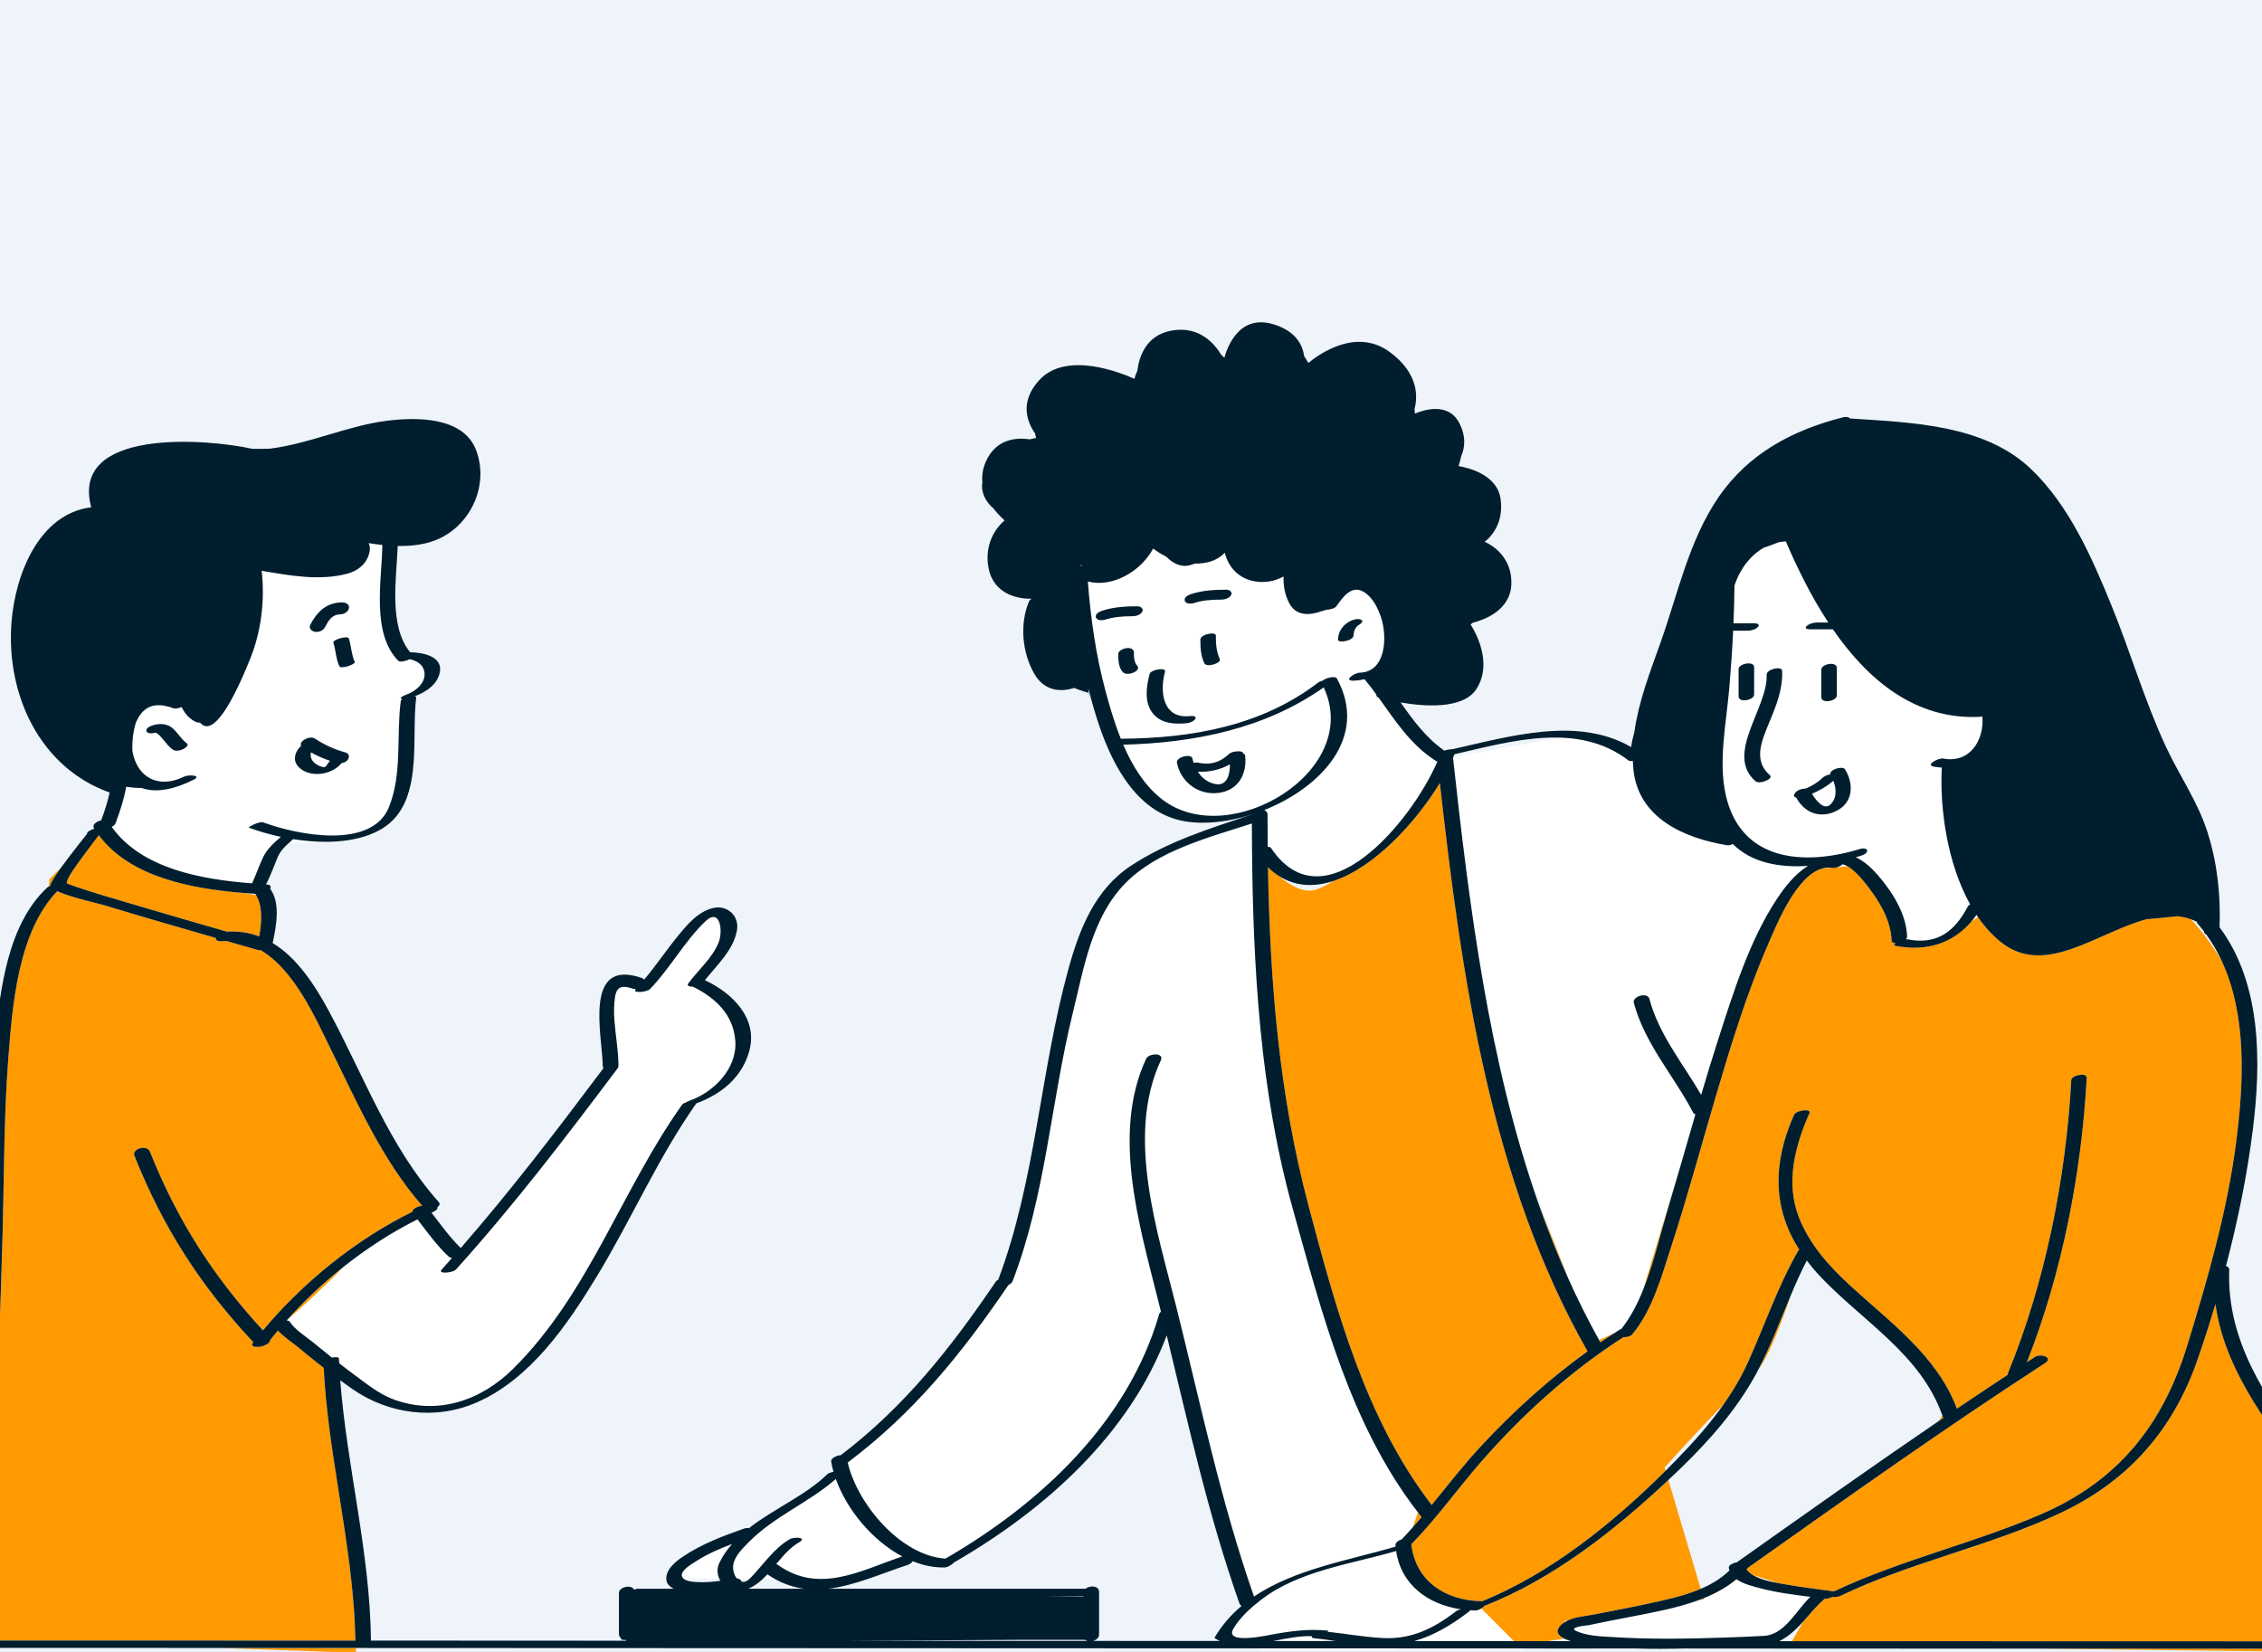
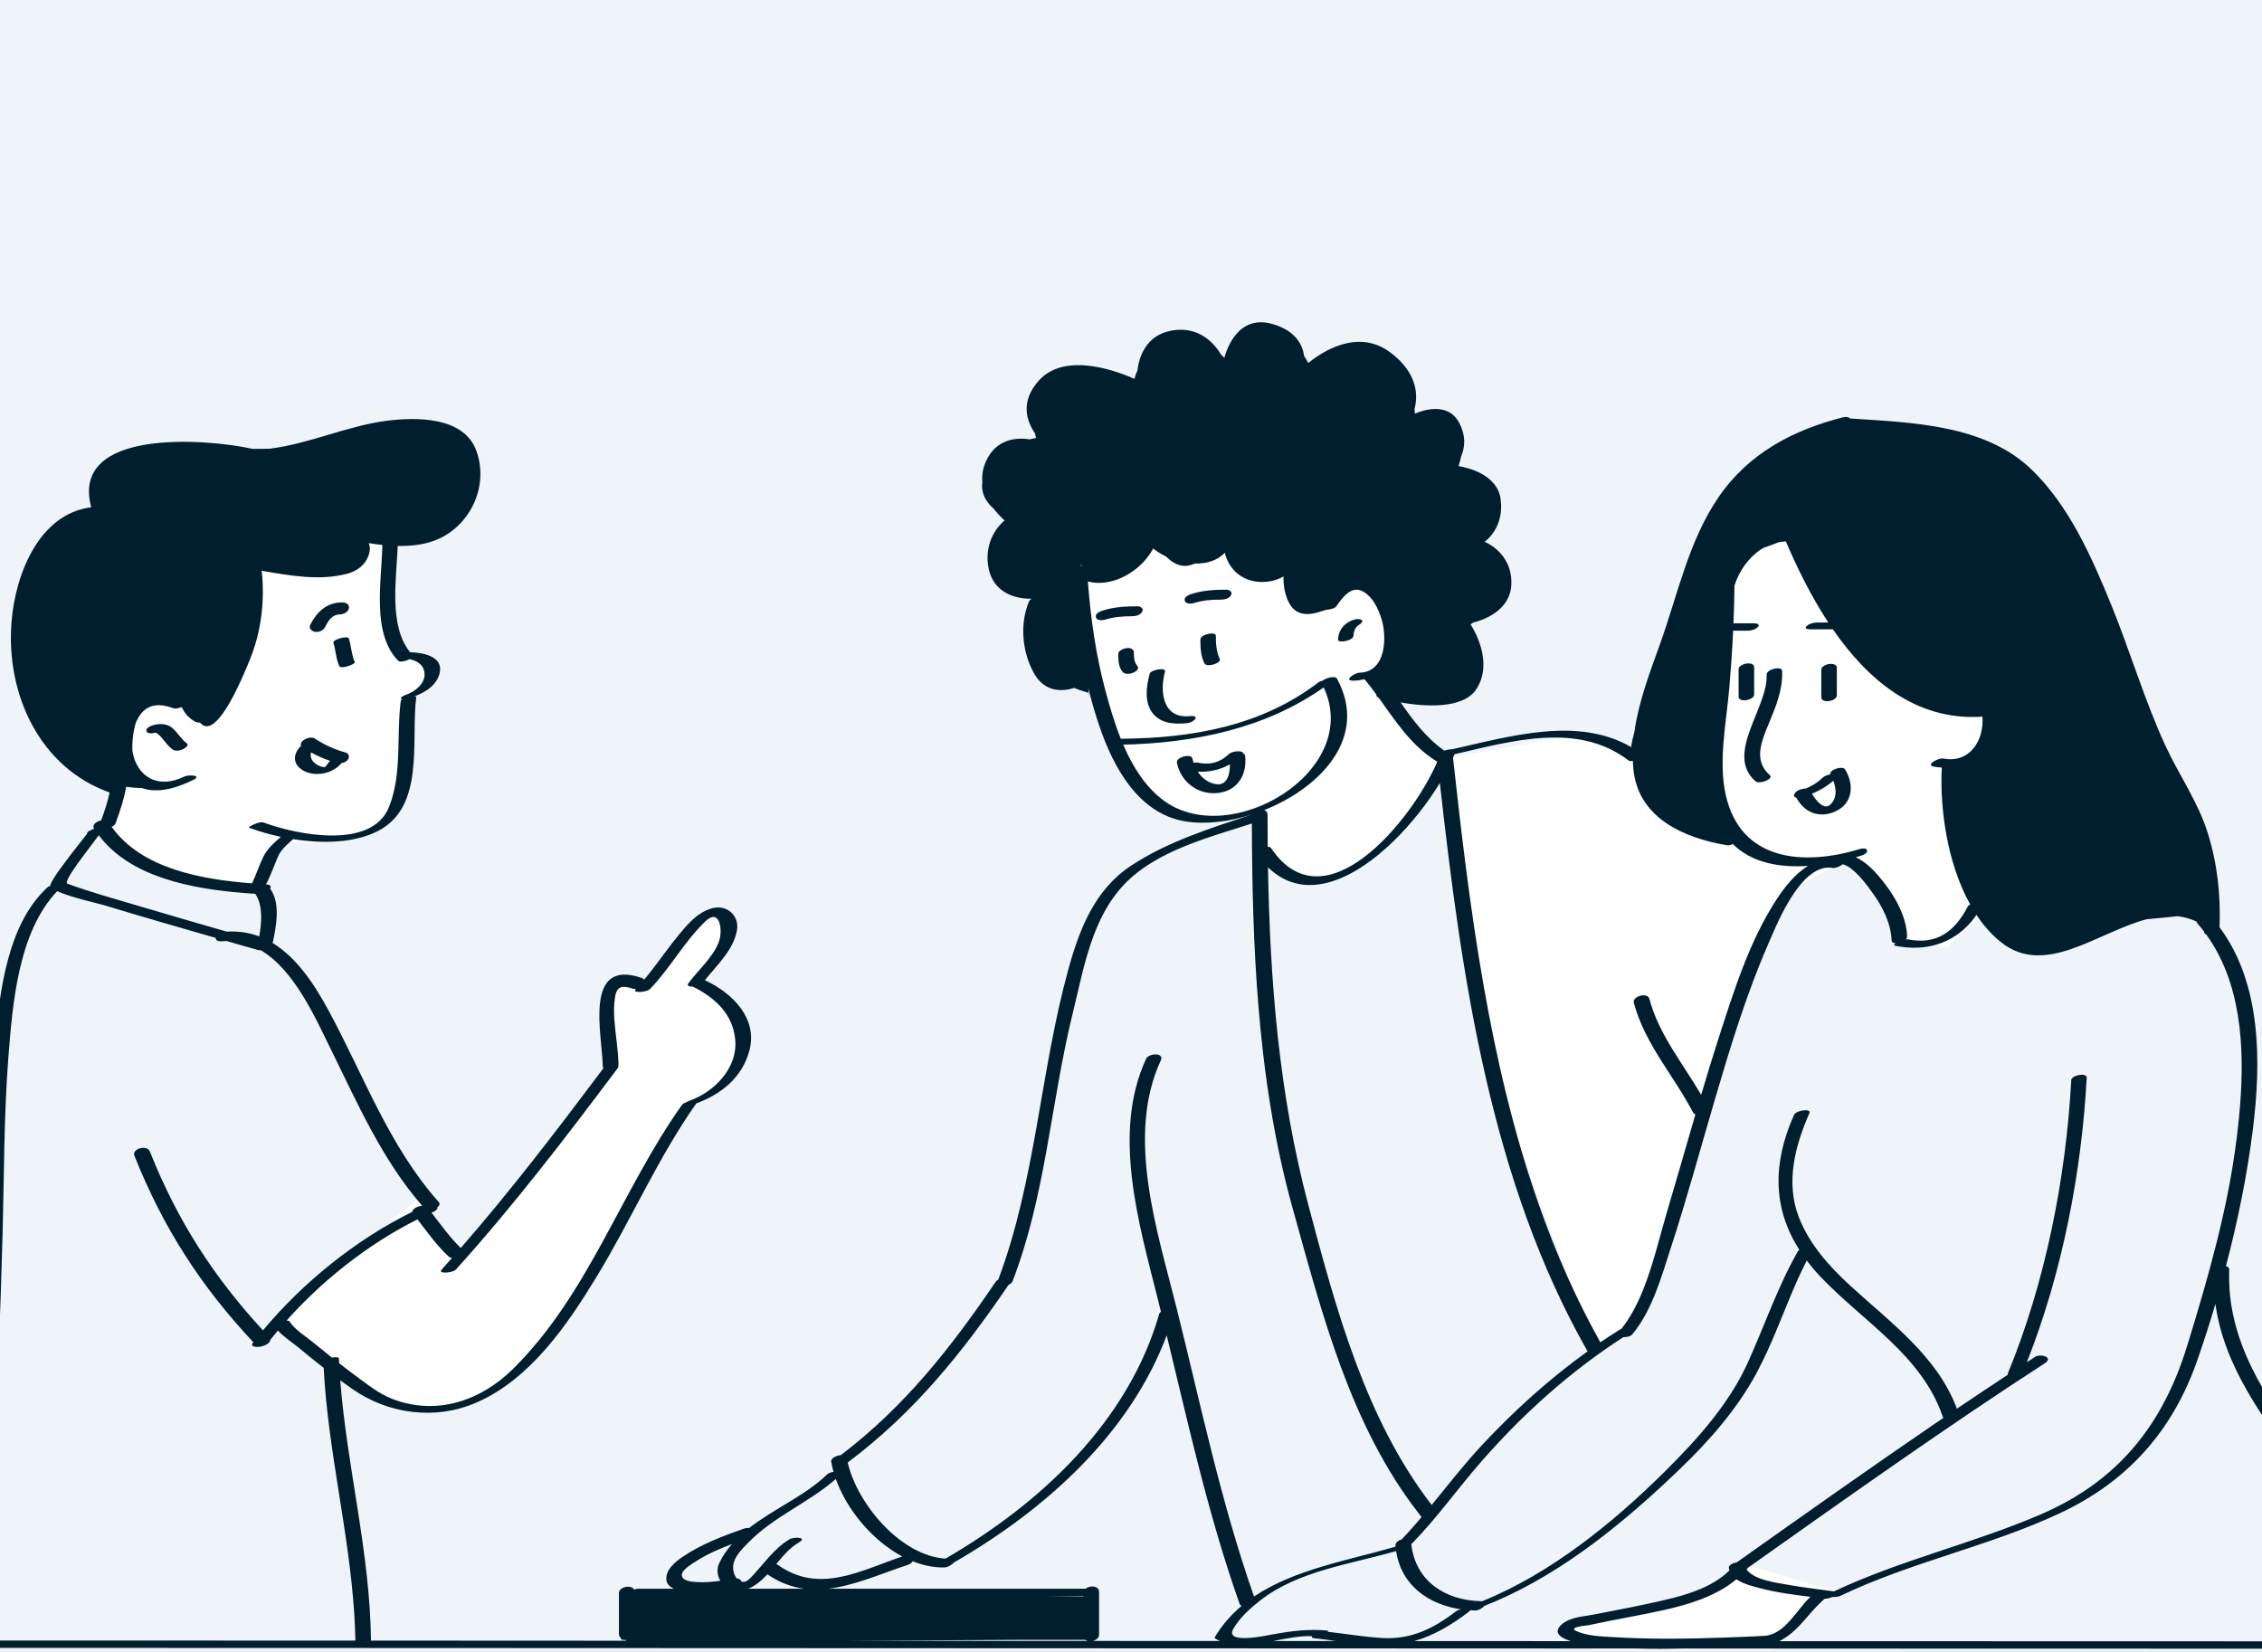
<svg xmlns="http://www.w3.org/2000/svg" width="1172" height="856" viewBox="0 0 1172 856" fill="none">
  <rect x="0" y="0" width="1172" height="856" fill="#808080" stroke="none" />
  <g clip-path="url(#clip0_4699_707)">
    <rect width="1172" height="856" fill="#EEF4FA" />
    <path d="M216.114 732.005C200.928 732.898 160.656 700.368 142.418 683.991L216.114 621.461L237.33 651.609L317.726 554.464L314.376 532.132L317.726 509.799H335.592L365.74 474.068H376.906V485.234L365.74 509.799L386.956 536.598L376.906 561.164L355.691 572.33L317.726 640.443L267.478 714.139C256.684 719.722 231.3 731.112 216.114 732.005Z" fill="white" />
-     <path d="M365.74 800.118L346.758 817.984H409.288H440.553L472.935 810.168H491.917L539.931 776.669L580.129 732.005L604.695 683.991L646.009 831.383L633.727 849.249L653.826 854.832H790.052L769.953 831.383H758.787L735.338 817.984L727.522 800.118L742.038 782.253L713.006 738.705L653.826 546.648V423.82L589.062 448.386L565.613 474.068L546.631 546.648L525.415 658.309L504.2 683.991L462.885 732.005L434.97 763.27L398.122 787.836L365.74 800.118Z" fill="white" />
    <path d="M769.953 546.648L750.971 392.555L825.784 379.156L846.999 392.555C859.282 381.389 884.964 350.794 889.431 317.742C893.897 284.691 916.601 277.172 927.395 277.544C952.407 354.367 1007.79 372.084 1032.36 371.34L1026.77 392.555L1008.91 398.138L1026.77 474.068L1008.91 490.817H985.459L967.593 448.386H950.844L927.395 461.785L896.13 532.132L846.999 683.991L825.784 698.507L769.953 546.648Z" fill="white" />
    <path d="M869.332 831.383L812.384 843.666L825.784 854.832H918.462L950.844 824.684L902.83 810.168L869.332 831.383Z" fill="white" />
    <path d="M568.405 363.523L562.822 294.294C579.348 305.46 592.04 286.663 596.321 275.87C604.807 294.629 627.772 288.524 638.193 283.127C640.873 303.673 660.154 299.132 669.459 294.294V302.11C671.692 330.248 692.349 313.834 702.399 302.11L716.915 306.576L721.939 341.75L709.657 350.124L749.855 395.347L729.756 429.403L692.907 455.086H669.459L651.593 442.803V423.82H610.278L589.063 407.071L568.405 363.523Z" fill="white" />
    <path d="M131.252 290.944L108.92 370.223L89.937 363.523L69.838 370.223L64.255 404.838L51.973 429.404L79.888 452.852L131.252 460.669L148.001 436.103C184.626 440.57 206.437 420.843 212.765 410.421V363.523L223.931 345.658L203.832 336.725V311.043V276.428H192.666L164.75 290.944H131.252Z" fill="white" />
-     <path d="M184.38 853.956L184.499 856.439L113.695 853.934C137.254 853.945 160.814 853.945 184.38 853.956ZM26.053 458.854C26.156 457.507 28.611 453.747 31.717 449.454L25.618 455.553C25.618 455.553 25.616 457.069 25.153 459.439C25.427 459.3 25.748 459.167 26.117 459.051C26.106 458.987 26.048 458.92 26.053 458.854ZM70.831 469.14C86.358 473.751 101.912 478.263 117.477 482.743C123.654 482.397 129.26 483.295 134.328 485.221C135.603 477.977 136.212 469.711 132.693 463.833C130.87 463.52 128.683 463.138 126.261 462.708C99.57 460.55 67.55 454.689 51.184 432.781C45.905 440.063 32.238 456.917 34.962 457.917C46.703 462.223 58.844 465.582 70.831 469.14ZM148.571 684.215C155.441 678.166 168.404 666.5 177.995 656.441C167.323 664.918 157.378 674.312 148.527 684.21C148.544 684.21 148.558 684.215 148.571 684.215ZM135.079 492.351C134.494 492.381 133.987 492.37 133.699 492.287C128.251 490.738 122.811 489.161 117.366 487.604C116.604 487.621 115.837 487.645 115.055 487.715C112.617 487.928 111.713 487.072 111.819 486.013C92.382 480.441 72.965 474.813 53.615 468.954C51.376 468.276 36.572 464.972 29.636 461.788C9.388 482.973 6.487 520.389 4.347 547.781C1.97 578.205 2.161 608.75 1.338 639.238C0.23 680.35 -1.272 721.478 -4.764 762.466C-7.169 790.697 -8.934 822.038 -20.282 848.414C-20.401 848.691 -20.626 848.937 -20.928 849.17L4.763 850.079C64.552 850.09 124.338 850.096 184.127 850.123C184.108 848.96 184.066 847.801 184.03 846.643L183.496 835.381C180.664 792.986 169.906 751.323 167.711 708.798C163.341 705.412 159.038 701.939 154.806 698.39C151.761 695.832 147.061 692.85 143.988 689.453C142.647 691.049 141.336 692.662 140.056 694.28C140.025 695.319 139.044 696.261 137.731 696.852C135.123 698.42 128.974 698.503 131.025 695.849C131.105 695.743 131.194 695.641 131.277 695.538C104.015 666.442 84.482 636.129 69.643 598.885C68.182 595.222 76.168 592.961 77.67 596.732C91.928 632.518 110.558 661.443 136.246 689.375C156.993 664.494 184.557 642.233 213.648 627.935C213.698 626.333 216.469 624.936 218.788 624.845C198.041 601.063 185.36 572.006 171.541 543.948C163.441 527.51 152.598 502.679 135.079 492.351ZM797.284 624.13C801.872 637.196 806.955 650.059 812.633 662.665C807.999 650.899 802.61 637.315 797.284 624.13ZM836.564 690.711L828.522 694.36C828.744 694.759 828.96 695.153 829.182 695.555C831.606 693.895 834.087 692.301 836.564 690.711ZM1004.5 736.365C1005.29 735.833 1006.07 735.289 1006.86 734.76C1006.71 734.295 1006.52 733.857 1006.36 733.4L1004.5 736.365ZM1057.53 784.662C1097.36 767.467 1120.61 738.44 1133.27 697.265C1144.03 662.285 1154.26 626.774 1158.82 590.367C1162.54 560.639 1164.17 526.136 1151.23 498.148C1146.21 489.433 1140.42 482.073 1135.26 476.378C1132.91 475.533 1130.53 475.026 1128.14 474.768C1123.47 475.259 1117.27 475.888 1112.23 476.317C1086.53 483.137 1059.55 506.555 1036.62 488.111C1032.14 484.509 1028.23 480.125 1024.82 475.198C1023.84 475.899 1022.69 476.697 1021.42 477.553C1011.78 488.873 997.991 493.279 981.935 490.076C981.04 489.898 981.356 489.377 982.209 488.801C981.029 488.732 980.129 488.269 980.09 487.291C979.752 478.512 975.44 469.902 970.377 462.9C968.063 459.699 962.623 451.943 957.267 448.883C955.599 449.05 953.778 449.222 951.952 449.382C951.065 449.693 950.195 449.853 949.533 449.74C949.256 449.693 948.987 449.682 948.71 449.651C947.233 449.767 945.828 449.864 944.609 449.928C930.667 453.267 920.254 479.784 915.914 489.763C904.88 515.14 896.771 541.754 888.951 568.265C881.3 594.183 874.278 620.309 865.899 646.005C860.947 661.185 856.192 678.917 845.736 691.415C844.869 692.454 842.815 692.972 841.111 692.886C813.622 710.616 789.253 732.516 767.713 757.115C755.493 771.073 744.619 786.455 731.661 799.742C731.551 799.856 731.404 799.964 731.24 800.066C731.246 800.202 731.257 800.338 731.268 800.471C733.551 819.301 748.798 829.312 767.35 829.681C767.555 829.687 767.719 829.709 767.893 829.725C803.297 815.465 835.904 789.068 863 762.094L862.49 760.384C862.49 760.384 879.297 741.81 893.324 727.303C898.027 720.575 902.228 713.506 905.65 705.93C914.362 686.657 921.057 666.744 931.587 648.302C931.729 648.056 931.967 647.831 932.269 647.634C918.832 626.532 918.062 603.474 929.503 577.778C930.662 575.176 938.645 574.278 937.531 576.772C930.055 593.568 925.064 612.807 932.019 630.689C937.503 644.788 947.593 656.02 958.594 666.134C979.383 685.244 1003.77 702.679 1013.93 729.955C1022.69 724.025 1031.5 718.161 1040.34 712.342C1040.23 712.162 1040.21 711.937 1040.32 711.671C1059.74 664.441 1070.43 610.529 1073.18 559.625C1073.31 557.208 1081.34 555.498 1081.19 558.508C1078.52 607.753 1068.4 659.802 1050.16 705.899C1051.56 704.988 1052.95 704.062 1054.35 703.156C1057.37 701.197 1064.13 703.394 1059.55 706.356C1007.32 740.23 956.533 776.363 905.722 812.32C905.472 812.622 905.193 812.899 904.929 813.196C905.727 814.36 906.869 815.338 908.238 816.172L921.251 820.306C922.7 820.572 924.019 820.789 925.075 820.977C933.422 822.482 941.838 823.482 950.237 824.618C984.947 808.238 1022.4 799.823 1057.53 784.662ZM880.173 829.135L882.813 828.731L882.65 828.196C881.83 828.512 881.001 828.828 880.173 829.135ZM1232.43 850.27C1229.06 782.531 1156.82 740.654 1147.87 675.697C1145.01 685.329 1141.94 694.862 1138.69 704.27C1125.92 741.275 1102.46 767.703 1067.04 784.227C1030.32 801.369 990.118 809.388 953.479 826.974C952.575 827.406 950.816 827.597 949.367 827.514C948 828.11 946.479 828.537 945.709 828.429C945.645 828.423 945.573 828.412 945.509 828.401C941.272 831.995 937.875 836.243 934.292 840.242L928.475 850.423C1029.81 850.456 1131.15 850.497 1232.49 850.503C1232.47 850.423 1232.44 850.356 1232.43 850.27ZM651.887 520.217C651.887 520.217 651.904 520.311 651.934 520.447C651.915 520.25 651.904 520.051 651.887 519.851V520.217ZM864.427 766.894C836.572 793.042 804.724 818.187 769.096 832.133C768.694 832.61 768.123 833.081 767.483 833.48L784.384 850.384C790.287 850.384 796.189 850.384 802.094 850.389L810.524 849.09C807.035 847.358 805.486 844.95 809.269 841.647C809.734 841.242 810.247 840.896 810.768 840.558V839.807L812.738 839.51C816.842 837.703 821.874 837.399 826.089 836.562C834.926 834.791 843.813 833.195 852.622 831.28C861.975 829.246 872.122 827.204 881.201 823.319L864.427 766.894ZM927.957 670.995C922.492 684.052 917.552 697.326 910.945 709.865C916.488 702.596 922.936 685.809 927.957 670.995ZM733.169 788.09C733.169 788.09 732.595 789.259 732.06 791.321C733.579 789.6 735.089 787.868 736.572 786.108C736.475 786.023 736.367 785.939 736.284 785.831C735.721 785.122 735.203 784.376 734.649 783.662L733.169 788.09ZM1235.25 854.324C1175.34 854.319 1115.44 854.297 1055.53 854.28L1235.66 856.433C1235.66 856.442 1235.51 855.671 1235.25 854.324ZM767.705 748.981C784.501 730.955 802.662 714.564 822.559 700.243C772.106 611.563 757.239 505.973 746.024 405.721C733.729 426.014 712.253 449.374 691.01 456.457C687.269 458.701 683.941 460.386 681.444 461.098C675.237 462.872 668.195 458.676 662.528 453.844C660.63 452.624 658.776 451.161 656.981 449.418C658.003 508.401 662.653 567.009 677.872 624.335C692.096 677.911 707.401 735.226 741.781 779.851C750.294 769.449 758.555 758.802 767.705 748.981ZM870.626 604.375L851.314 668.406C856.754 654.881 860.162 639.814 863.923 627.245C866.198 619.632 868.418 612.006 870.626 604.375Z" fill="#FF9A00" />
    <path d="M915.341 349.69C915.202 346.63 923.252 345.009 923.366 347.539C923.809 357.282 920.226 365.795 916.576 374.646C912.805 383.785 908.211 394.038 917.012 401.686C919.162 403.554 911.674 406.652 909.555 404.809C893.477 390.84 916.111 366.61 915.341 349.69ZM929.772 412.84C929.199 412.316 929.468 411.729 929.977 411.216C930.34 409.844 933.281 408.6 935.553 408.614C938.64 407.331 941.5 405.727 943.983 403.299C945.149 402.16 946.704 401.512 948.317 401.301C947.715 398.766 954.745 396.649 955.976 398.671C960.761 406.563 960.13 416.207 951.002 420.433C942.639 424.304 934.758 420.932 930.703 413.319C930.357 413.222 930.036 413.081 929.772 412.84ZM938.837 411.291C940.749 414.605 944.936 419.959 948.217 417.019C951.839 413.774 951.567 408.778 949.879 404.574C946.549 407.472 942.863 409.606 938.837 411.291ZM951.719 360.325C951.719 355.603 951.719 350.884 951.719 346.162C951.719 342.454 943.653 344.026 943.653 347.021C943.653 351.743 943.653 356.462 943.653 361.184C943.647 364.892 951.719 363.321 951.719 360.325ZM908.865 359.945C908.865 355.224 908.865 350.502 908.865 345.78C908.865 342.222 900.815 343.873 900.815 346.702C900.815 351.424 900.815 356.146 900.815 360.868C900.812 364.424 908.865 362.775 908.865 359.945ZM615.176 374.713C618.759 374.35 622.109 370.492 616.49 371.066C602.371 372.501 600.802 358.471 603.632 347.997C604.255 345.694 596.291 346.896 595.659 349.221C593.974 355.473 592.838 363.412 596.868 369.062C601.11 375.02 608.498 375.394 615.176 374.713ZM629.963 329.322C629.963 327.139 621.935 328.568 621.938 331.472C621.94 335.698 622.151 339.725 623.96 343.615C625.158 346.187 632.983 343.599 631.985 341.465C630.179 337.574 629.968 333.548 629.963 329.322ZM589.175 344.893C587.551 343.108 587.504 340.407 587.501 338.112C587.501 336.178 585.52 335.668 583.879 335.823C582.461 335.956 579.404 336.984 579.404 338.874C579.404 342.097 579.479 345.757 581.779 348.282C584.024 350.737 591.677 347.636 589.175 344.893ZM618.488 312.518C623.165 311.03 627.682 310.72 632.562 310.717C634.449 310.717 636.802 310.182 637.83 308.4C638.769 306.771 637.034 305.563 635.524 305.563C629.239 305.566 623.254 305.887 617.224 307.81C615.897 308.231 613.342 309.381 613.84 311.241C614.314 313.017 617.163 312.942 618.488 312.518ZM591.799 317.007C592.736 315.378 591.004 314.17 589.494 314.17C583.209 314.173 577.223 314.494 571.193 316.417C569.866 316.838 567.311 317.988 567.807 319.848C568.281 321.621 571.127 321.552 572.454 321.128C577.132 319.64 581.649 319.33 586.531 319.327C588.418 319.321 590.771 318.789 591.799 317.007ZM701.293 329.328C701.346 327.194 702.28 324.753 704.242 323.702C705.142 323.22 706.841 321.699 705.076 321.05C703.322 320.405 700.986 321.089 699.423 321.926C695.671 323.932 693.36 327.191 693.265 331.478C693.221 333.398 701.235 332.102 701.293 329.328ZM645.143 391.55C646.295 402.13 640.629 410.634 629.433 411.017C619.787 411.346 611.646 404.61 609.797 395.219C609.218 392.27 617.279 390.278 617.825 393.068C617.972 393.814 618.172 394.556 618.404 395.291C619.158 395.099 619.859 395.019 620.347 395.127C626.895 396.585 632.049 395.194 636.926 390.58C638.395 389.192 644.267 388.665 644.062 390.425C644.669 390.624 645.085 390.982 645.143 391.55ZM637.248 396.069C632.193 398.901 626.429 400.179 620.605 399.877C622.772 403.186 626.003 405.738 630.098 406.342C635.943 407.201 637.301 400.952 637.248 396.069ZM1277.74 854.33C1263.58 854.33 1249.41 854.324 1235.25 854.324C1175.34 854.319 1115.44 854.297 1055.53 854.28C1001.96 854.269 948.402 854.269 894.837 854.241C887.461 854.241 880.09 854.236 872.716 854.23C864.206 854.424 855.682 854.48 847.186 854.219C626.249 854.128 405.319 854.031 184.385 853.948C160.825 853.937 137.263 853.937 113.7 853.926C20.511 853.898 -72.675 853.851 -165.864 853.851C-171.248 853.851 -165.058 850.035 -162.541 850.035C-117.772 850.035 -73.002 850.057 -28.232 850.068C-28.279 849.955 -28.293 849.835 -28.232 849.688C-15.482 820.052 -14.158 784.102 -11.8 752.423C-8.743 711.403 -7.366 670.28 -6.379 629.173C-5.656 599.113 -5.953 568.947 -2.666 539.016C0.227 512.671 3.907 478.908 24.59 459.796C24.729 459.669 24.931 459.549 25.158 459.433C25.433 459.295 25.754 459.162 26.123 459.045C26.114 458.979 26.056 458.909 26.059 458.846C26.162 457.499 28.617 453.739 31.723 449.446C37.418 441.59 45.337 431.924 45.246 431.85C44.667 431.359 46.673 430.137 48.807 429.414C48.785 429.375 48.754 429.345 48.732 429.306C47.532 427.374 49.971 425.606 52.415 425.11C54.222 420.222 55.762 415.484 56.796 410.659C20.439 397.704 3.034 359.624 5.96 322.389C7.936 297.272 20.367 266.213 47.269 262.855C36.165 221.773 106.87 227.291 130.629 232.542C130.687 232.556 130.723 232.575 130.779 232.589C133.691 232.625 136.714 232.6 139.801 232.489C160.219 229.992 180.251 220.543 200.571 218.013C215.593 216.143 240.07 215.76 246.696 233.304C253.335 250.889 244.498 271.185 227.636 279.068C221.21 282.072 213.781 283.048 206.072 282.895C205.398 299.904 201.308 324.403 212.537 338.015C212.617 338.015 212.7 337.998 212.778 338.001C218.442 338.106 229.224 339.841 227.952 347.963C226.902 354.653 220.706 358.618 214.729 360.849C215.316 360.89 215.696 361.001 215.671 361.19C212.781 383.732 220.437 418.019 195.808 430.614C183.54 436.888 167.121 437.239 151.916 434.818C148.854 437.489 145.463 440.338 143.886 444.145C142.035 448.618 140.403 453.112 138.26 457.471C138.127 457.743 137.906 457.989 137.634 458.217C137.692 458.219 137.762 458.225 137.823 458.228C140.231 458.372 140.588 459.422 139.948 460.533C139.995 460.578 140.051 460.611 140.087 460.661C145.424 468.084 143.132 479.942 141.273 488.657C153.834 496.291 162.918 510.083 170.278 523.678C188.45 557.239 201.58 593.997 227.332 622.858C228.16 623.789 227.681 624.767 226.642 625.541C226.83 626.291 226.268 627.195 224.433 628.001C224.15 628.126 223.868 628.267 223.585 628.398C228.451 634.655 233.048 641.145 238.724 646.698C264.786 616.806 288.833 585.279 312.637 553.553C312.432 553.19 312.302 552.763 312.293 552.248C312.024 536.262 302.148 496.433 332.323 506.691C333.026 506.93 333.484 507.251 333.777 507.609C339.852 500.423 345.078 492.539 351.033 485.251C355.993 479.183 361.602 472.33 369.613 470.49C376.749 468.852 383.194 474.511 381.834 482.101C379.994 492.365 371.467 500.021 365.207 507.991C365.382 508.021 365.545 508.066 365.684 508.132C379.495 514.708 392.757 527.621 388.263 544.447C384.569 558.275 373.762 566.985 360.79 571.726C340.866 599.999 327.168 631.873 309.256 661.36C293.974 686.516 274.867 714.509 247.009 726.708C225.608 736.082 201.245 732.804 182.454 719.677C180.381 718.231 178.33 716.745 176.288 715.252C179.78 760.324 191.704 804.547 192.205 849.821C192.205 849.924 192.172 850.021 192.144 850.124C201.549 850.124 210.954 850.123 220.357 850.129C255.054 850.14 289.742 850.162 324.436 850.179V849.816C324.226 849.816 324.018 849.816 323.807 849.816C321.967 849.816 321.499 849.367 321.748 848.782C321.111 848.344 320.687 847.679 320.687 846.726C320.687 839.64 320.687 832.563 320.687 825.483C320.687 822.23 327.149 820.936 328.546 823.707C329.286 823.419 330.006 823.236 330.555 823.236C336.731 823.236 342.908 823.236 349.082 823.236C347.112 822.26 345.519 820.866 345.275 818.749C344.668 813.479 349.841 809.316 353.738 806.676C363.414 800.127 374.521 795.943 385.48 792.089C386.506 791.726 387.359 791.687 388.041 791.85C400.946 781.761 417.451 774.905 428.685 763.879C429.217 763.358 430.497 762.928 431.86 762.665C431.361 760.911 430.954 759.163 430.66 757.436C430.353 755.638 433.265 754.222 435.673 754.017C468.818 728.739 492.611 698.498 515.957 664.109C516.218 663.723 516.667 663.396 517.21 663.125C536.668 611.439 538.891 555.571 553.478 502.485C559.222 481.577 567.178 460.977 586.044 448.568C605.197 435.976 627.139 429.173 648.723 422.046C648.728 422.04 648.728 422.035 648.734 422.029C636.696 425.9 624.323 427.33 613.993 425.598C589.815 421.547 576.871 397.569 569.633 376.289C567.447 369.855 565.549 363.326 563.908 356.737L564.011 359.001C563.534 358.879 560.514 358.069 556.507 356.465C548.825 358.987 540.695 357.632 535.807 349C529.602 338.046 528.255 323.489 533.094 311.773C533.351 311.149 533.867 310.645 534.515 310.263C524.434 310.39 514.713 306.028 512.324 294.98C510.216 285.237 513.325 275.907 520.496 269.658C518.812 268.156 516.744 266.089 514.816 263.561C510.609 259.917 508.14 255.14 508.985 249.8C508.678 246.48 509.138 242.917 510.798 239.181C516.052 227.354 526.568 226.609 533.592 227.656C534.659 227.379 535.732 227.124 536.824 226.944C536.585 226.127 536.405 225.326 536.258 224.536C532.179 218.667 528.095 208.239 538.508 196.922C552.627 181.576 581.41 193.417 587.792 196.315C588.166 194.825 588.673 193.386 589.316 192.009C590.134 185.273 593.523 173.709 607.093 171.287C621.76 168.668 629.683 178.713 632.681 183.773C633.266 184.292 633.834 184.838 634.377 185.411C635.627 180.72 641.568 163.004 659.042 167.823C671.701 171.315 675.004 179.198 675.722 184.56C676.492 185.694 677.213 186.866 677.872 188.077C684.176 182.917 703.017 169.91 720.012 182.371C735.527 193.749 734.441 206.283 732.889 211.906C732.983 212.698 733.044 213.513 733.097 214.33C737.223 212.562 750.245 208.084 756.033 219.088C759.913 226.468 758.793 232.539 757.056 236.449C756.709 238.181 756.244 239.88 755.701 241.509C760.833 242.376 775.791 245.971 777.509 258.576C779.588 273.817 769.196 280.745 769.196 280.745C769.196 280.745 783.744 286.287 783.051 302.914C782.472 316.78 767.957 321.48 763.138 322.66C762.742 322.971 762.343 323.265 761.936 323.555C763.931 326.634 773.793 343.183 765.031 356.95C758.015 367.982 736.844 365.948 725.684 363.983C732.188 373.241 738.825 382.308 748.352 388.973C749.624 388.513 751.256 388.249 752.508 388.23C782.461 381.532 817.488 371.033 845.157 387.127C845.42 384.871 846 382.183 846.839 379.174C849.026 363.498 854.909 348.215 860.196 333.443C869.299 308.012 874.932 280.227 890.428 257.612C905.947 234.961 928.822 222.865 954.998 216.217C956.685 215.788 957.974 216.176 958.758 216.916C958.969 216.893 959.176 216.882 959.373 216.896C990.603 218.963 1028.39 220.03 1052.46 243.158C1072.07 262.001 1083.81 288.737 1093.92 313.508C1103.78 337.644 1111.14 363.035 1122.1 386.692C1129.11 401.817 1138.73 415.309 1143.82 431.409C1148.9 447.52 1150.61 463.703 1150.01 480.51C1171.87 509.781 1171.6 550.596 1167.24 585.418C1164.28 609.047 1159.45 632.743 1153.32 656.047C1154.34 656.297 1155.06 656.909 1155.02 657.998C1152.25 732.117 1236.83 775.13 1240.45 848.106C1240.5 849.065 1239.86 849.882 1238.93 850.498C1252.97 850.498 1267.01 850.509 1281.05 850.509C1286.44 850.514 1280.25 854.33 1277.74 854.33ZM216.294 631.859C203.013 638.495 190.055 646.87 178.001 656.441C167.329 664.915 157.384 674.306 148.533 684.21C148.547 684.213 148.563 684.218 148.577 684.218C149.101 684.288 149.5 684.423 149.672 684.62C149.755 684.565 149.838 684.501 149.921 684.443C152.213 688.769 158.733 692.67 162.391 695.702C165.55 698.326 168.737 700.923 171.951 703.48C173.808 703.139 175.559 703.209 175.59 703.89C175.626 704.727 175.69 705.564 175.734 706.395C178.159 708.28 180.575 710.172 183.052 711.987C189.337 716.582 196.054 722.141 203.414 724.945C226.212 733.635 249.04 725.94 265.852 709.3C305.066 670.488 321.937 616.74 353.397 572.441C353.74 571.956 354.455 571.576 355.32 571.302C355.672 571.019 356.315 570.698 357.348 570.332C369.879 565.915 382.025 553.689 380.98 539.335C379.985 525.651 370.633 516.991 358.911 511.228C357.074 511.3 355.7 510.826 356.678 509.51C361.729 502.701 369.103 496.383 372.321 488.405C374.731 482.425 373.149 470.016 365.382 477.492C354.494 487.967 347.284 501.653 336.781 512.494C335.146 514.182 327.163 514.816 329.363 512.549C329.407 512.499 329.449 512.455 329.491 512.411C328.887 512.483 328.285 512.463 327.739 512.275C322.862 510.615 319.642 510.754 318.708 516.379C318.04 520.411 318.029 524.496 318.329 528.561C318.9 536.281 320.324 543.954 320.457 551.699C320.46 551.971 320.415 552.22 320.343 552.456C320.457 552.716 320.404 553.041 320.088 553.462C293.284 589.189 266.188 624.67 236.232 657.84C234.653 659.589 226.658 660.29 228.817 657.899C230.624 655.898 232.389 653.867 234.176 651.844C233.519 651.766 232.94 651.558 232.533 651.181C226.309 645.437 221.457 638.509 216.294 631.859ZM117.474 482.749C123.651 482.403 129.257 483.301 134.326 485.226C135.6 477.983 136.21 469.717 132.691 463.839C132.552 463.609 132.411 463.379 132.261 463.155C130.296 463.027 128.296 462.88 126.259 462.714C99.568 460.555 67.548 454.695 51.182 432.786C45.903 440.069 32.236 456.923 34.96 457.923C46.706 462.229 58.847 465.588 70.832 469.146C86.358 473.751 101.912 478.265 117.474 482.749ZM198.11 282.394C195.758 282.147 193.408 281.82 191.069 281.449L191.025 281.501C191.59 282.743 191.823 284.123 191.529 285.683C190.374 291.846 185.718 295.798 179.702 297.341C165.198 301.063 150.337 298.25 135.575 295.77C136.312 301.628 137.848 320.818 129.767 341.016C120.068 365.263 110.369 381.197 104.134 374.962C103.96 374.787 103.805 374.618 103.63 374.447C102.641 374.472 101.643 374.253 100.829 373.784C97.467 371.856 95.588 369.409 94.139 366.399C92.593 366.995 90.869 367.353 90.024 367.045C83.108 364.537 76.681 364.252 72.278 370.913C71.574 371.978 70.976 373.116 70.452 374.294C69.055 378.592 68.432 383.868 68.579 388.898C70.773 402.9 82.212 408.985 95.433 402.41C97.653 401.304 105.032 401.692 100.224 404.083C92.374 407.988 82.068 411.468 73.364 408.295C70.848 408.373 67.315 407.974 65.373 407.719C64.258 414.07 62.258 420.197 59.897 426.529C59.578 427.388 58.8 428.026 57.855 428.436C73.403 450.275 104.669 455.736 130.596 457.737C132.713 453.243 134.24 448.518 136.393 444.056C138.416 439.866 142.051 436.674 145.51 433.637C139.546 432.362 133.902 430.714 128.941 428.874C128.345 428.652 134.306 425.363 136.517 426.183C154.081 432.695 192.726 440.376 201.572 418.119C208.51 400.653 205.288 381.588 207.632 363.346C207.687 362.911 208.003 362.534 208.474 362.212C208.264 362.168 208.028 362.162 207.851 362.065C206.706 361.447 210.068 360.106 210.309 360.029C214.812 358.577 220.409 354.265 219.963 348.883C219.597 344.466 216.12 342.432 212.268 341.57C210.281 342.568 207.236 343.3 206.349 342.396C192.28 328.106 197.839 300.58 198.11 282.394ZM184.125 850.118C184.105 848.96 184.064 847.801 184.028 846.638C183.914 842.883 183.742 839.12 183.493 835.376C180.661 792.986 169.904 751.323 167.709 708.795C163.339 705.409 159.035 701.934 154.804 698.387C151.758 695.829 147.059 692.848 143.986 689.447C142.644 691.049 141.334 692.656 140.053 694.28C140.023 695.314 139.042 696.262 137.728 696.852C135.121 698.42 128.972 698.501 131.022 695.846C131.103 695.741 131.191 695.638 131.275 695.533C104.013 666.436 84.479 636.126 69.64 598.883C68.18 595.217 76.166 592.958 77.668 596.732C91.925 632.513 110.555 661.44 136.243 689.373C156.99 664.494 184.554 642.234 213.645 627.929C213.695 626.33 216.466 624.934 218.786 624.842C198.038 601.061 185.358 572 171.538 543.949C163.444 527.516 152.601 502.687 135.082 492.356C134.497 492.387 133.99 492.376 133.702 492.293C128.254 490.744 122.814 489.167 117.369 487.61C116.607 487.626 115.84 487.651 115.058 487.72C112.62 487.934 111.716 487.077 111.821 486.019C92.385 480.446 72.968 474.818 53.617 468.96C51.378 468.281 36.575 464.978 29.639 461.794C9.391 482.979 6.49 520.397 4.35 547.789C1.973 578.213 2.164 608.759 1.341 639.241C0.232 680.353 -1.269 721.484 -4.761 762.471C-7.166 790.7 -8.932 822.041 -20.279 848.417C-20.398 848.694 -20.623 848.946 -20.925 849.179C-21.401 849.542 -22.072 849.844 -22.812 850.076C-13.62 850.082 -4.426 850.082 4.766 850.088C64.549 850.093 124.341 850.096 184.125 850.118ZM1143.13 484.237C1142.42 483.982 1141.96 483.495 1141.98 482.719C1140.86 481.253 1139.7 479.806 1138.47 478.401C1138.26 478.163 1138.21 477.911 1138.27 477.65C1137.27 477.165 1136.27 476.739 1135.26 476.378C1132.91 475.533 1130.53 475.026 1128.14 474.768C1123.46 475.259 1117.27 475.888 1112.23 476.317C1086.53 483.137 1059.54 506.555 1036.62 488.111C1032.14 484.509 1028.23 480.125 1024.82 475.198C1024.56 474.832 1024.33 474.444 1024.08 474.07C1023.23 475.289 1022.35 476.461 1021.42 477.55C1011.77 488.87 997.988 493.276 981.933 490.073C981.038 489.896 981.353 489.375 982.207 488.798C981.026 488.729 980.126 488.266 980.087 487.288C979.749 478.509 975.437 469.9 970.372 462.897C968.061 459.696 962.621 451.94 957.264 448.881C956.43 448.404 955.602 448.058 954.784 447.844C954.014 448.46 952.975 449.022 951.95 449.38C951.063 449.69 950.193 449.851 949.53 449.737C949.253 449.69 948.984 449.679 948.707 449.648C947.308 449.507 945.939 449.607 944.606 449.926C930.665 453.265 920.251 479.781 915.911 489.76C904.877 515.138 896.769 541.751 888.949 568.262C881.298 594.18 874.276 620.303 865.896 646C860.944 661.18 856.189 678.915 845.734 691.412C844.866 692.451 842.813 692.969 841.109 692.884C813.619 710.613 789.25 732.513 767.711 757.112C755.49 771.07 744.617 786.452 731.659 799.74C731.548 799.853 731.401 799.961 731.238 800.064C731.232 800.069 731.221 800.069 731.216 800.075C731.227 800.211 731.249 800.341 731.265 800.471C733.549 819.301 748.795 829.313 767.348 829.687C767.553 829.687 767.716 829.714 767.891 829.731C803.294 815.465 835.902 789.074 862.997 762.094C864.86 760.243 866.694 758.392 868.501 756.535C877.449 747.355 886.009 737.764 893.321 727.303C898.024 720.575 902.225 713.506 905.647 705.93C914.36 686.657 921.055 666.744 931.585 648.302C931.726 648.056 931.964 647.831 932.266 647.635C918.829 626.533 918.059 603.474 929.501 577.778C930.662 575.176 938.643 574.278 937.529 576.772C930.052 593.568 925.062 612.807 932.017 630.689C937.501 644.789 947.593 656.02 958.592 666.134C979.38 685.244 1003.76 702.679 1013.92 729.955C1022.69 724.025 1031.5 718.159 1040.34 712.342C1040.23 712.159 1040.21 711.938 1040.32 711.672C1059.74 664.441 1070.43 610.53 1073.18 559.625C1073.31 557.205 1081.34 555.498 1081.18 558.508C1078.52 607.753 1068.4 659.8 1050.16 705.899C1051.56 704.988 1052.95 704.062 1054.35 703.153C1057.37 701.197 1064.13 703.394 1059.55 706.357C1007.31 740.23 956.53 776.363 905.722 812.32C905.47 812.622 905.19 812.9 904.927 813.196C905.725 814.36 906.867 815.338 908.235 816.172C911.915 818.397 917.128 819.567 921.249 820.307C922.698 820.573 924.017 820.789 925.073 820.977C933.419 822.482 941.835 823.482 950.234 824.618C984.942 808.241 1022.4 799.82 1057.52 784.659C1097.35 767.467 1120.61 738.44 1133.26 697.265C1144.02 662.282 1154.25 626.774 1158.81 590.364C1162.54 560.639 1164.17 526.136 1151.22 498.148C1148.99 493.296 1146.32 488.638 1143.13 484.237ZM914.055 847.652C924.82 847.034 930.759 834.251 938.033 827.442C929.373 826.359 920.661 825.267 912.234 823.047C908.726 822.127 903.367 820.905 899.703 818.334C894.688 822.518 888.863 825.683 882.647 828.19C881.83 828.52 880.998 828.828 880.164 829.138C868.756 833.353 856.269 835.55 845.163 837.734C837.731 839.189 830.274 840.563 822.872 842.173C822.867 842.173 812.153 843.082 816.645 845.138C822.448 847.796 829.728 847.937 835.988 848.32C855.017 849.506 874.146 849.217 893.188 848.563C900.149 848.322 907.108 848.051 914.055 847.652ZM754.739 834.711C755.144 834.409 755.981 834.12 756.945 833.915C740.155 831.435 726.014 821.49 723.373 803.711C700.085 810.486 672.687 813.914 653.09 829.213C647.778 833.353 642.602 837.992 639.11 843.841C633.975 852.457 656.72 847.397 659.924 846.818C669.306 845.113 678.34 843.983 687.859 844.944C688.344 844.994 688.261 845.227 687.837 845.535C697.178 846.552 706.503 848.214 715.872 848.766C731.324 849.68 742.691 843.889 754.739 834.711ZM741.782 779.846C750.292 769.449 758.552 758.799 767.702 748.979C784.498 730.953 802.66 714.562 822.556 700.241C772.103 611.56 757.236 505.971 746.021 405.718C733.726 426.011 712.25 449.371 691.007 456.454C681.147 459.741 671.341 459.513 662.526 453.844C660.628 452.625 658.774 451.161 656.978 449.418C658 508.401 662.65 567.01 677.869 624.335C692.096 677.911 707.401 735.22 741.782 779.846ZM963.419 440.008C968.16 438.572 969.011 441.964 964.322 443.38C963.402 443.657 962.46 443.929 961.504 444.198C965.946 446.243 969.89 449.923 972.949 453.461C980.397 462.082 987.672 473.408 988.12 485.132C988.143 485.731 987.904 486.274 987.508 486.753C987.893 486.703 988.223 486.695 988.478 486.748C1003.55 489.754 1012.82 482.652 1019.56 469.739C1019.78 469.331 1020.23 468.977 1020.81 468.68C1009.03 447.57 1004.98 419.391 1006.09 397.735C1004.69 397.657 1003.28 397.516 1001.86 397.244C997.37 396.385 1004.42 392.6 1006.83 393.057C1020.68 395.701 1028.16 383.447 1027.12 371.268C1026.81 371.343 1026.49 371.404 1026.15 371.423C992.54 373.233 967.795 352.367 949.663 326.091C945.737 326.091 941.813 326.091 937.886 326.091C937.085 326.091 934.605 325.916 935.933 324.553C937.157 323.287 939.571 322.577 941.292 322.577C943.295 322.577 945.296 322.577 947.3 322.577C938.465 309.126 931.272 294.503 925.455 280.895C925.402 280.773 925.391 280.654 925.369 280.534C925.311 280.54 925.247 280.551 925.195 280.554C923.956 280.595 922.756 280.756 921.578 280.978C919.27 281.909 916.637 282.904 913.858 283.815C906.603 287.944 901.216 295.473 898.67 303.44C898.617 309.983 898.426 316.511 898.149 323.037C898.348 323.023 898.559 322.982 898.75 322.982C902.122 322.982 905.498 322.982 908.867 322.982C909.826 322.982 912.14 323.339 910.893 324.783C909.707 326.155 907.299 326.828 905.55 326.828C903.029 326.828 900.512 326.828 897.988 326.828C897.517 336.66 896.849 346.481 896.012 356.304C894.496 374.181 890.182 394.34 894.183 412.053C901.917 446.248 934.403 448.781 963.419 440.008ZM753.598 390.829C753.362 391.431 753.107 392.043 752.844 392.664C761.307 469.564 771.263 550.1 797.284 624.13C801.873 637.196 806.955 650.059 812.633 662.665C817.482 673.436 822.775 684.005 828.522 694.361C828.744 694.762 828.96 695.153 829.182 695.552C831.607 693.895 834.087 692.304 836.564 690.708C837.387 690.182 838.188 689.619 839.019 689.101C839.305 688.924 839.654 688.777 840.044 688.658C844.683 682.825 848.313 675.864 851.312 668.409C856.757 654.884 860.163 639.817 863.923 627.247C866.195 619.638 868.42 612.009 870.626 604.378C873.223 595.402 875.814 586.424 878.432 577.451C877.911 577.263 877.474 576.938 877.219 576.456C867.254 557.366 852.151 540.834 846.543 519.668C845.617 516.177 853.648 514.032 854.568 517.518C859.481 536.057 871.887 550.982 881.42 567.323C884.318 557.552 887.272 547.789 890.409 538.091C898.276 513.766 906.334 487.712 920.442 466.125C924.773 459.497 930.141 452.788 936.769 448.681C922.279 449.657 907.679 447.232 897.8 437.32C896.893 437.855 895.81 438.151 894.707 437.965C872.594 434.274 848.815 423.924 846.304 398.671C846.16 397.214 846.063 395.759 846.008 394.31C845.06 394.445 844.223 394.396 843.749 394.03C817.568 373.978 783.459 383.94 753.598 390.829ZM560.037 293.154C560.248 293.132 560.453 293.121 560.655 293.121C560.234 292.758 559.984 292.525 559.984 292.525L560.037 293.154ZM572.753 357.903C574.882 365.831 577.389 374.477 580.72 382.821C580.817 382.81 580.914 382.793 580.992 382.793C617.437 382.535 653.68 376.223 683.223 353.5C683.594 353.214 684.329 352.951 685.199 352.738C686.872 351.358 691.786 349.934 692.711 351.632C709.216 381.876 684.451 408.054 655.013 419.771C656.016 420.139 656.74 420.893 656.74 422.134C656.745 427.696 656.79 433.255 656.842 438.813C657.615 438.794 658.244 438.946 658.535 439.384C686.008 480.48 731.393 425.67 744.73 394.637C744.519 394.579 744.325 394.509 744.168 394.407C730.966 386.091 723.049 373.64 714.337 361.547C713.317 361.109 712.998 360.516 713.142 359.893C711.183 357.208 709.169 354.556 707.038 351.976C705.22 352.375 703.302 352.652 701.218 352.702C695.82 352.832 701.759 348.637 704.455 348.573C718.299 348.238 718.82 329.868 715.586 320.064C713.935 315.054 711.286 309.584 706.611 306.724C700.34 302.886 695.751 309.415 692.381 314.178C691.655 315.206 689.039 315.941 687.053 315.988C686.396 316.251 685.642 316.503 684.789 316.686C678.881 318.892 671.989 319.313 668.381 313.23C665.845 308.955 664.892 303.831 665.034 298.71C660.708 301.107 655.637 302.157 650.322 301.276C641.715 299.849 636.439 293.847 634.604 286.398C630.799 290.502 625.122 292.162 619.072 292.026C617.011 292.877 615.038 293.356 613.325 293.223C609.634 292.938 606.539 290.79 604.153 288.36C601.723 287.202 599.47 285.802 597.499 284.217C591.259 295.994 576.37 304.671 563.642 301.309C565.105 320.352 567.807 339.47 572.753 357.903ZM685.839 356.202C655.407 377.647 618.803 384.932 581.981 385.88C586.797 397.097 593.265 407.522 602.593 414.558C637.295 440.737 706.134 399.497 685.839 356.202ZM439.217 757.841C444.25 779.511 466.732 806.141 489.876 807.645C489.923 807.612 489.951 807.59 489.998 807.565C539.002 779.167 584.547 736.891 600.65 680.76C600.764 680.367 601.082 680.015 601.517 679.701C600.971 677.493 600.423 675.284 599.874 673.076C590.164 634.375 575.99 587.05 593.825 548.662C595.244 545.617 603.349 545.37 601.462 549.424C583.087 588.976 599.849 638.504 609.742 678.252C622.217 728.359 632.62 778.433 649.729 827.284C670.875 813.033 699.279 808.405 723.044 801.458C723.063 801.452 723.077 801.452 723.093 801.447C723.074 801.241 723.035 801.056 723.019 800.851C722.911 799.374 724.498 798.21 726.294 797.642C728.256 795.569 730.179 793.463 732.069 791.321C733.587 789.6 735.098 787.868 736.58 786.109C736.483 786.023 736.375 785.94 736.292 785.832C735.73 785.122 735.211 784.377 734.657 783.662C699.592 738.316 684.985 680.727 669.852 626.488C660.173 591.791 654.85 556.247 651.943 520.441C651.924 520.245 651.913 520.042 651.896 519.843C649.405 488.876 648.712 457.715 648.626 426.72C626.521 433.884 599.722 440.695 583.137 457.604C565.671 475.408 561.633 501.424 555.891 524.692C544.413 571.188 541.953 618.945 524.611 663.984C524.326 664.727 523.539 665.325 522.569 665.774C498.422 701.2 473.759 731.889 439.217 757.841ZM387.609 799.443C384.58 802.566 380.42 806.565 379.899 811.151C379.628 813.548 380.354 816.153 381.681 817.846C383.078 817.993 383.981 818.733 384.306 819.633C385.6 819.899 387.085 819.439 388.628 817.863C395.37 810.993 400.744 802.502 409.193 797.567C411.376 796.29 418.631 796.506 413.981 799.224C409.234 802.001 405.69 806.238 402.176 810.486C402.464 810.566 402.739 810.674 402.966 810.838C424.364 826.148 445.721 813.933 467.474 806.507C451.928 798.252 438.741 782.254 433.063 766.384C419.058 778.665 400.771 785.876 387.609 799.443ZM561.303 827.051C554.567 827.051 547.833 827.051 541.097 827.051L561.303 827.279C561.303 827.204 561.303 827.121 561.303 827.051ZM416.547 823.236C410.226 822.379 403.917 820.102 397.612 815.787C394.769 818.849 391.646 821.556 387.714 823.236C397.324 823.236 406.934 823.236 416.547 823.236ZM353.308 816.596C353.926 819.323 358.465 819.611 360.665 819.772C364.866 820.068 369.087 819.733 373.263 819.123C371.639 816.421 371.171 813.06 372.717 809.846C374.468 806.207 376.721 803.004 379.279 800.067C372.825 802.497 366.407 805.279 360.696 808.981C358.928 810.128 352.638 813.639 353.308 816.596ZM563.509 850.287C563.057 850.168 562.653 849.979 562.312 849.713C550.36 849.713 538.411 849.725 526.46 849.73L440.246 850.234C481.335 850.248 522.422 850.265 563.509 850.287ZM632.113 850.315C631.235 849.93 630.373 849.492 629.55 848.974C629.309 848.827 629.259 848.638 629.392 848.394C633.213 841.982 637.938 836.662 643.297 832.147C642.793 831.859 642.397 831.455 642.194 830.875C626.111 785.335 615.83 738.662 604.51 691.941C585.193 743.384 541.399 782.337 494.814 809.333C494.67 809.413 494.503 809.497 494.321 809.56C493.376 810.793 490.948 812.19 489.319 812.218C483.777 812.315 478.237 811.14 472.895 809.014C472.446 809.763 471.625 810.464 470.298 810.904C456.431 815.482 442.803 821.609 429.283 823.238C473.676 823.238 518.066 823.238 562.456 823.238C564.703 821.415 569.461 821.565 569.461 824.915C569.461 832.308 569.461 839.696 569.461 847.084C569.461 848.741 567.94 849.877 566.214 850.287C588.18 850.298 610.147 850.309 632.113 850.315ZM692.138 850.345C688.361 849.794 684.614 849.256 680.926 848.896C679.612 848.766 679.446 848.345 679.892 847.835C673.901 847.527 666.887 848.971 659.73 850.329C670.534 850.334 681.336 850.34 692.138 850.345ZM813.816 850.39C812.611 850.004 811.497 849.572 810.521 849.09C807.032 847.358 805.486 844.95 809.263 841.647C809.734 841.242 810.244 840.896 810.762 840.558C811.394 840.156 812.051 839.807 812.738 839.508C816.839 837.701 821.874 837.396 826.087 836.559C834.926 834.788 843.81 833.192 852.62 831.277C861.972 829.243 872.12 827.201 881.198 823.316C886.687 820.961 891.77 817.921 896.068 813.8C895.918 813.351 895.802 812.886 895.741 812.392C895.577 811.062 897.777 809.962 899.919 809.53C934.63 784.959 969.344 760.321 1004.5 736.365C1005.28 735.833 1006.07 735.29 1006.86 734.76C1006.7 734.295 1006.52 733.857 1006.36 733.402C995.32 702.078 965.603 684.978 943.631 661.972C940.862 659.076 938.382 656.139 936.14 653.166C933.156 658.996 930.476 664.965 927.955 670.998C922.487 684.055 917.546 697.328 910.94 709.865C910.621 710.472 910.336 711.09 910.012 711.694C899.834 730.426 885.582 746.621 870.263 761.346C868.34 763.197 866.389 765.048 864.422 766.894C836.567 793.042 804.719 818.187 769.094 832.134C768.689 832.61 768.118 833.081 767.475 833.48C766.472 834.104 765.283 834.547 764.3 834.531C763.438 834.508 762.584 834.45 761.728 834.395C761.642 834.617 761.407 834.894 760.966 835.229C752.162 841.935 743.112 847.402 732.776 850.367C749.976 850.373 767.179 850.373 784.379 850.384C790.281 850.384 796.184 850.384 802.089 850.39C805.999 850.39 809.906 850.39 813.816 850.39ZM1232.49 850.503C1232.47 850.428 1232.44 850.356 1232.43 850.27C1229.06 782.531 1156.82 740.654 1147.87 675.697C1145.01 685.33 1141.94 694.862 1138.69 704.27C1125.92 741.275 1102.46 767.703 1067.04 784.227C1030.32 801.369 990.118 809.388 953.479 826.974C952.576 827.406 950.816 827.597 949.367 827.514C948.001 828.11 946.479 828.537 945.709 828.429C945.645 828.423 945.573 828.412 945.509 828.401C941.272 831.995 937.875 836.243 934.292 840.242C930.723 844.227 926.902 847.89 921.922 850.417C924.106 850.417 926.292 850.417 928.476 850.423C1029.82 850.459 1131.15 850.498 1232.49 850.503ZM180.758 330.849C180.229 329.15 172.248 331.461 172.73 332.999C173.969 336.968 174.044 341.34 175.767 345.14C176.596 346.968 184.352 344.208 183.792 342.989C182.071 339.184 182.002 334.812 180.758 330.849ZM163.253 327.396C165.279 327.682 167.52 326.737 168.465 324.877C170.339 321.2 172.126 318.407 176.429 318.326C178.253 318.29 180.622 316.96 180.824 314.968C181.038 312.854 178.738 312.103 177.061 312.136C169.119 312.285 164.178 317.06 160.745 323.797C159.808 325.626 161.579 327.158 163.253 327.396ZM180.107 393.811C179.292 394.764 178.148 395.257 176.948 395.435C172.694 400.647 164.248 402.545 158.182 399.821C155.788 398.746 153.21 396.604 152.867 393.814C152.501 390.854 154.02 388.393 156.043 386.412C154.762 383.976 160.534 381.014 163.15 382.721C168.086 385.944 173.365 388.407 179.068 389.92C180.916 390.411 181.251 392.47 180.107 393.811ZM171.059 394.271C167.623 393.11 164.298 391.641 161.127 389.876C160.656 391.891 161.169 393.963 163.339 395.609C164.741 396.674 166.417 397.485 168.208 397.546C169.047 396.923 169.651 396.117 170.17 395.213C170.383 394.845 170.696 394.537 171.059 394.271ZM564.138 359.031C564.138 359.031 564.052 359.009 564.013 358.998L564.138 361.802V359.031ZM89.716 377.597C86.871 374.92 82.963 374.751 79.367 375.782C78.269 376.098 75.429 377.148 75.875 378.808C76.313 380.443 79.317 379.997 80.411 379.681C80.497 379.656 80.5 379.631 80.5 379.609C80.533 379.62 80.522 379.623 80.572 379.64C81.037 379.795 81.45 380.061 81.835 380.352C82.75 381.045 83.501 381.967 84.233 382.837C85.845 384.761 87.3 386.764 89.317 388.291C90.8 389.41 93.031 388.989 94.621 388.33C95.328 388.036 98.26 386.301 96.783 385.179C93.984 383.065 92.246 379.983 89.716 377.597Z" fill="#011E2E" />
  </g>
  <defs>
    <clipPath id="clip0_4699_707">
      <rect width="1172" height="856" fill="white" />
    </clipPath>
  </defs>
</svg>